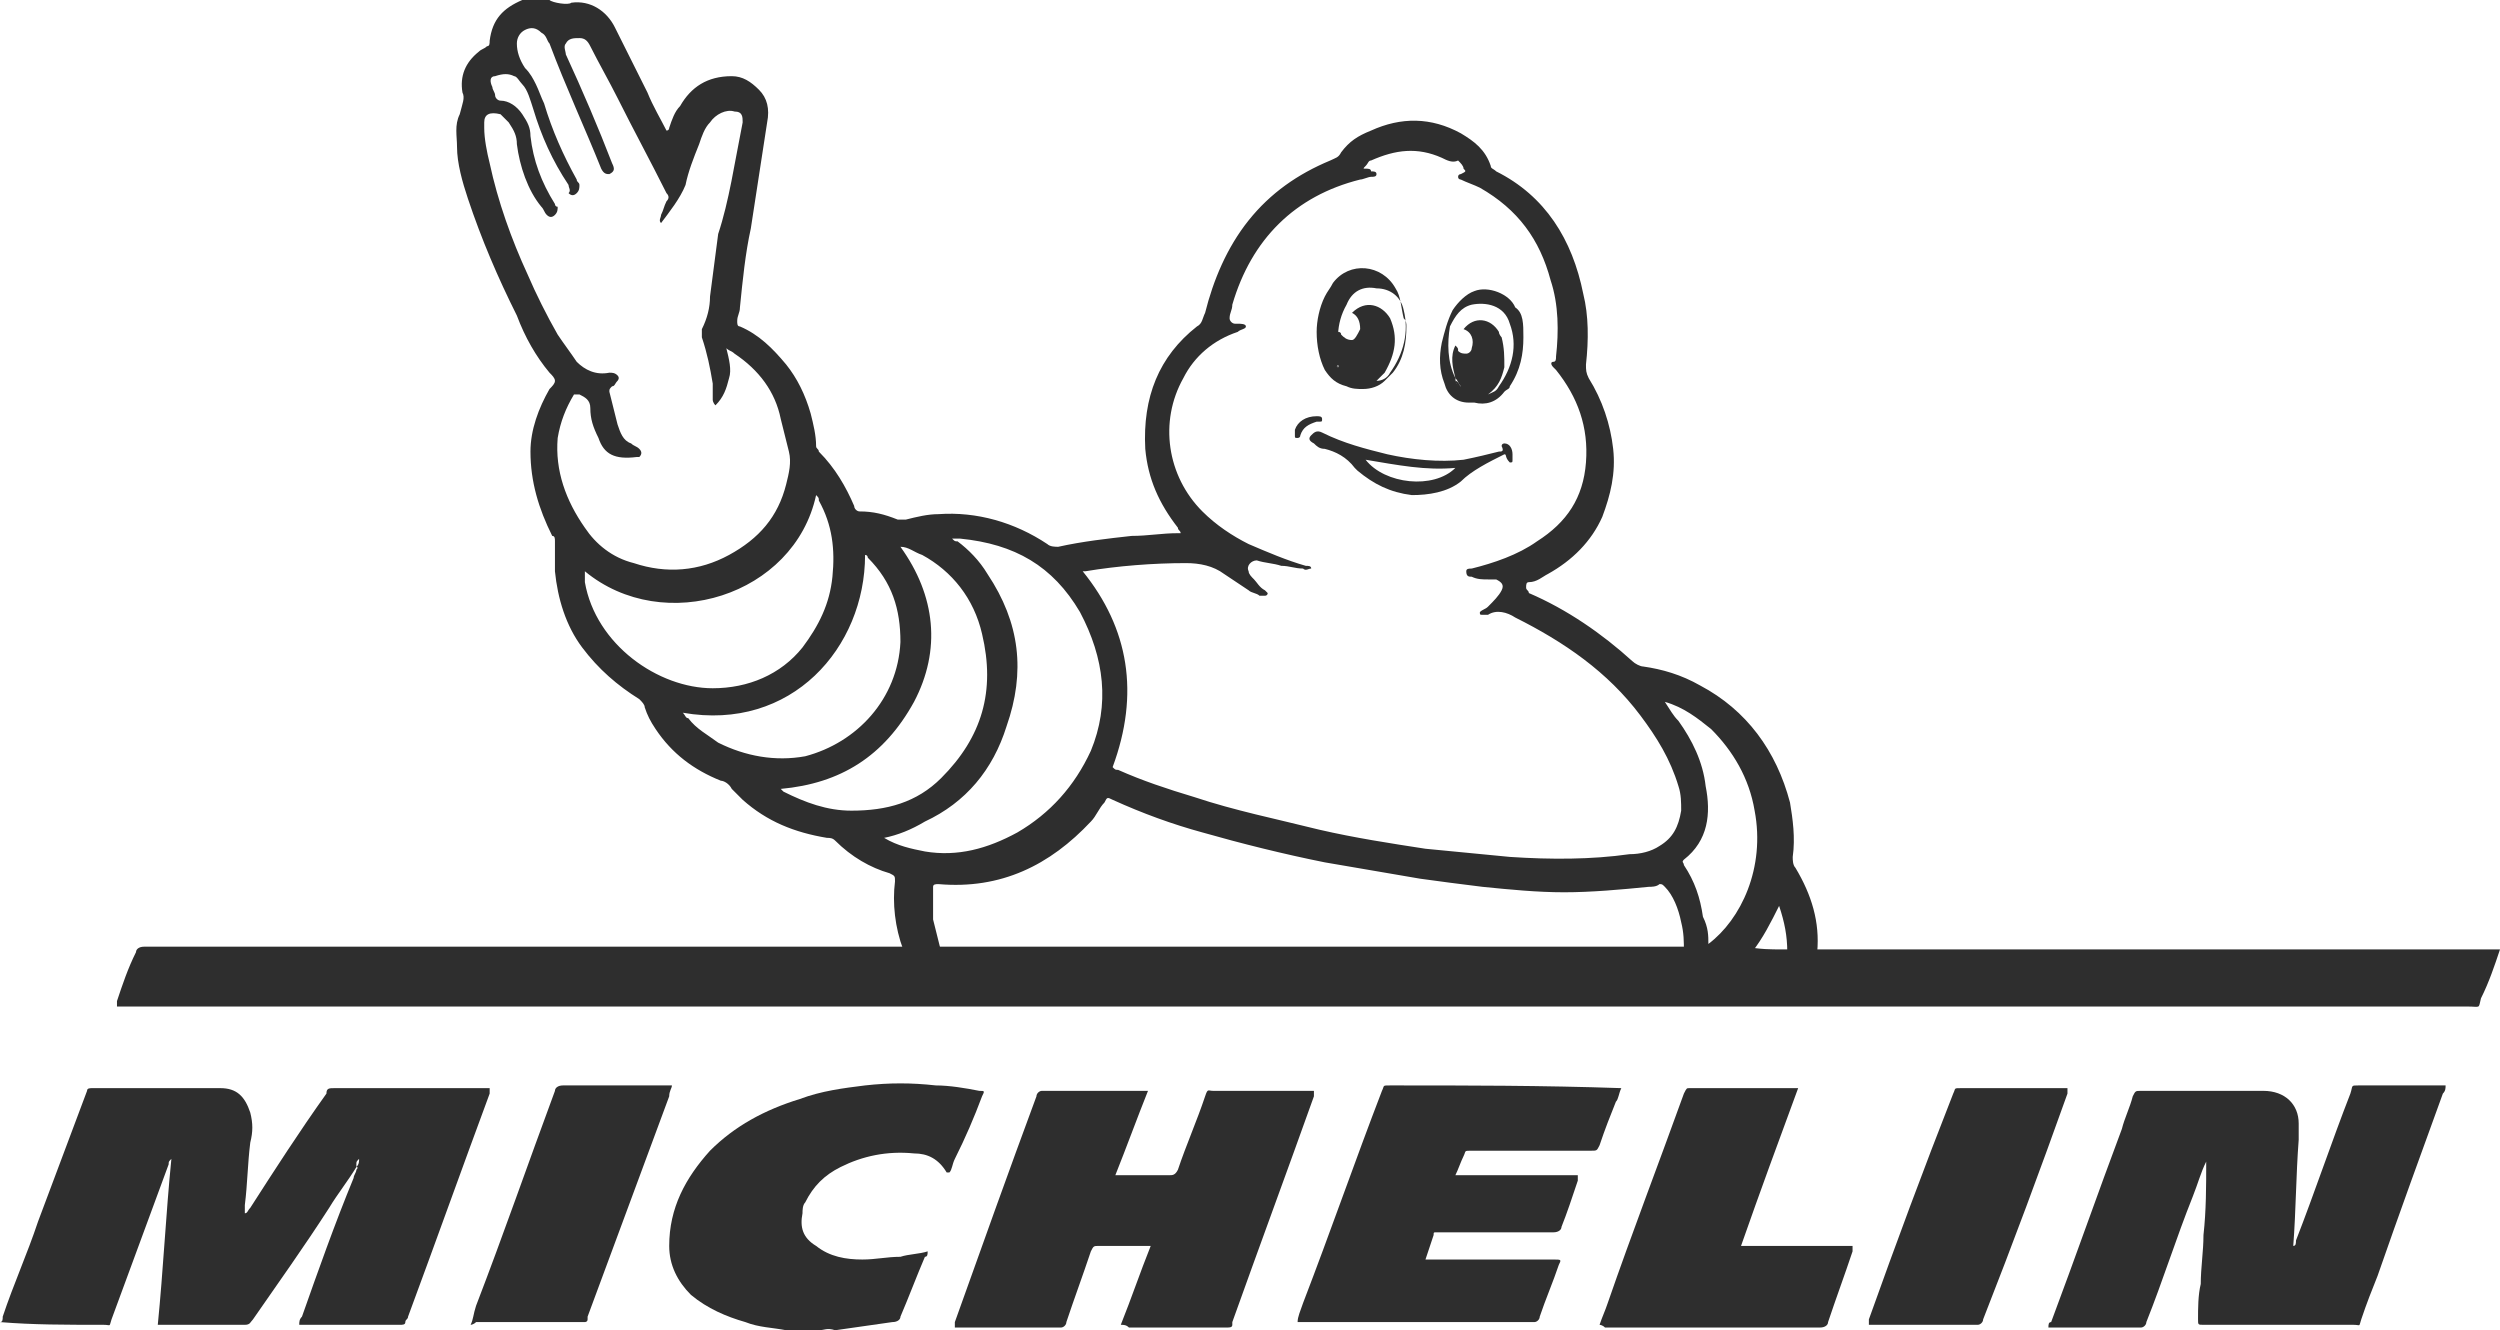
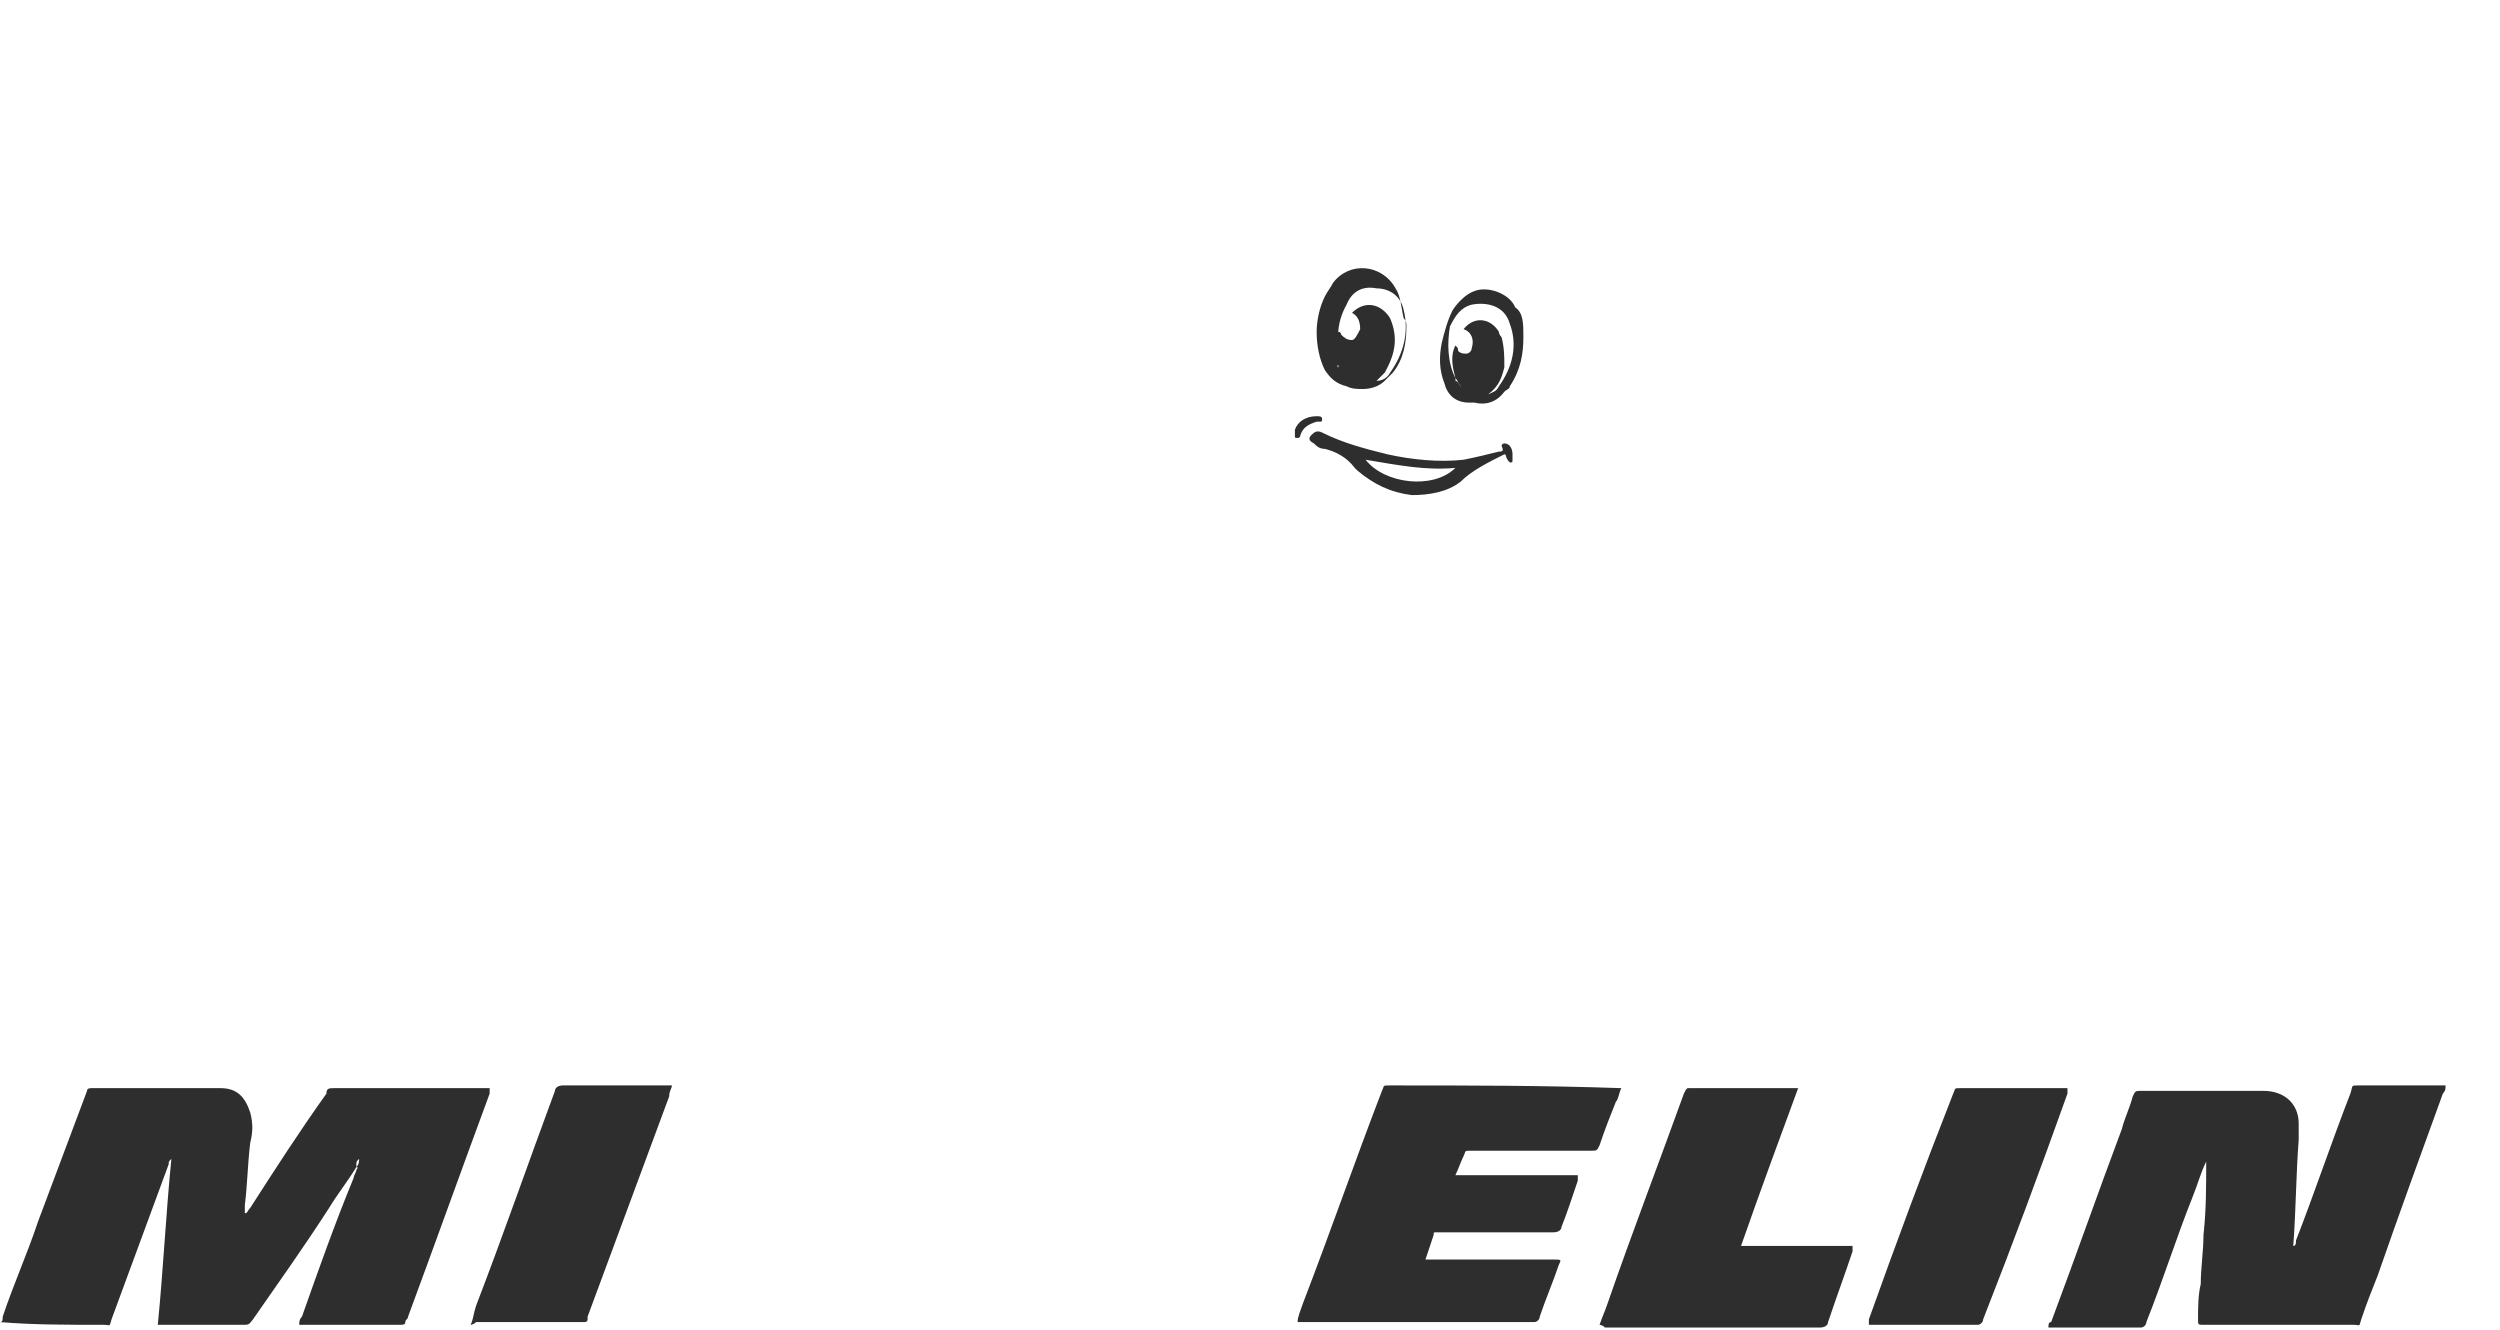
<svg xmlns="http://www.w3.org/2000/svg" id="Capa_1" x="0px" y="0px" viewBox="0 0 91.9 48.9" style="enable-background:new 0 0 91.9 48.9;" xml:space="preserve">
  <style type="text/css">	.st0{fill:#2E2E2E;}</style>
  <g>
    <g id="leH7Kk.tif">
      <g>
-         <path class="st0" d="M33.2,34.9c-0.3-0.8-0.4-1.7-0.3-2.5c0-0.2,0-0.2-0.2-0.3c-0.7-0.2-1.4-0.6-2-1.2c-0.1-0.1-0.2-0.1-0.3-0.1    c-1.2-0.2-2.2-0.6-3.1-1.4c-0.1-0.1-0.3-0.3-0.4-0.4c-0.1-0.2-0.3-0.3-0.4-0.3c-1-0.4-1.8-1-2.4-1.9c-0.2-0.3-0.3-0.5-0.4-0.8    c0-0.1-0.1-0.2-0.2-0.3c-0.8-0.5-1.5-1.1-2.1-1.9s-0.9-1.8-1-2.8c0-0.4,0-0.7,0-1.1c0-0.1,0-0.2-0.1-0.2c-0.5-1-0.8-2-0.8-3.1    c0-0.8,0.3-1.6,0.7-2.3c0.1-0.1,0.2-0.2,0.2-0.3s-0.1-0.2-0.2-0.3c-0.5-0.6-0.9-1.3-1.2-2.1c-0.7-1.4-1.3-2.8-1.8-4.3    C17,6.7,16.8,6,16.8,5.4c0-0.4-0.1-0.8,0.1-1.2C17,3.8,17.1,3.6,17,3.4c-0.1-0.6,0.1-1.1,0.6-1.5c0.1-0.1,0.2-0.1,0.3-0.2    C18,1.7,18,1.6,18,1.5c0.1-0.8,0.5-1.2,1.2-1.5c0,0,0.1,0,0.1-0.1c0.2,0,0.4,0,0.5,0C19.9,0,20.1,0,20.2,0    c0.1,0.1,0.7,0.2,0.8,0.1C21.7,0,22.3,0.4,22.6,1c0.4,0.8,0.8,1.6,1.2,2.4c0.2,0.5,0.5,1,0.7,1.4c0.1,0,0.1-0.1,0.1-0.1    c0.1-0.3,0.2-0.6,0.4-0.8c0.4-0.7,1-1.1,1.9-1.1c0.4,0,0.7,0.2,1,0.5s0.4,0.7,0.3,1.2c-0.2,1.3-0.4,2.6-0.6,3.9    c-0.2,0.9-0.3,1.9-0.4,2.9c0,0.2-0.1,0.3-0.1,0.5c0,0.1,0,0.2,0.1,0.2c0.7,0.3,1.2,0.8,1.7,1.4c0.4,0.5,0.7,1.1,0.9,1.8    c0.1,0.4,0.2,0.8,0.2,1.2c0,0.1,0.1,0.1,0.1,0.2c0.6,0.6,1,1.3,1.3,2c0,0.1,0.1,0.2,0.2,0.2c0.5,0,0.9,0.1,1.4,0.3    c0.1,0,0.2,0,0.3,0c0.4-0.1,0.8-0.2,1.2-0.2c1.4-0.1,2.8,0.3,4,1.1c0.1,0.1,0.3,0.1,0.4,0.1c0.9-0.2,1.8-0.3,2.7-0.4    c0.6,0,1.1-0.1,1.7-0.1h0.1c0-0.1-0.1-0.1-0.1-0.2c-0.7-0.9-1.1-1.8-1.2-2.9C42,14.6,42.6,13.1,44,12c0.2-0.1,0.2-0.3,0.3-0.5    c0.3-1.2,0.8-2.4,1.6-3.4s1.8-1.7,3-2.2c0.2-0.1,0.3-0.1,0.4-0.3c0.3-0.4,0.6-0.6,1.1-0.8c1.1-0.5,2.2-0.5,3.3,0.1    c0.5,0.3,0.9,0.6,1.1,1.2c0,0.1,0.1,0.1,0.2,0.2c1.8,0.9,2.8,2.5,3.2,4.5c0.2,0.8,0.2,1.7,0.1,2.6c0,0.2,0,0.3,0.1,0.5    c0.5,0.8,0.8,1.7,0.9,2.6c0.1,0.9-0.1,1.7-0.4,2.5c-0.4,0.9-1.1,1.6-2,2.1c-0.2,0.1-0.4,0.3-0.7,0.3c-0.1,0-0.1,0.1-0.1,0.2    s0.1,0.1,0.1,0.2c1.4,0.6,2.7,1.5,3.8,2.5c0.1,0.1,0.3,0.2,0.4,0.2c0.7,0.1,1.4,0.3,2.1,0.7c1.7,0.9,2.8,2.4,3.3,4.3    c0.1,0.6,0.2,1.3,0.1,2c0,0.1,0,0.3,0.1,0.4c0.6,1,0.9,2,0.8,3.1c-0.4,0-0.7,0-1.1,0c0-0.6-0.1-1.1-0.3-1.7    c-0.3,0.6-0.6,1.2-1,1.7c-0.8,0-1.7,0-2.5,0c0-0.4,0-0.7-0.1-1.1c-0.1-0.5-0.3-1-0.6-1.3c-0.1-0.1-0.1-0.1-0.2-0.1    c-0.1,0.1-0.3,0.1-0.4,0.1c-1,0.1-2.1,0.2-3.1,0.2s-2-0.1-3-0.2c-0.8-0.1-1.6-0.2-2.3-0.3c-1.2-0.2-2.3-0.4-3.5-0.6    c-1.5-0.3-3.1-0.7-4.5-1.1c-1.1-0.3-2.2-0.7-3.3-1.2c-0.2-0.1-0.2-0.1-0.3,0.1c-0.2,0.2-0.3,0.5-0.5,0.7    c-1.5,1.6-3.3,2.5-5.6,2.3c-0.1,0-0.2,0-0.2,0.1c0,0.4,0,0.8,0,1.2c0.1,0.4,0.2,0.8,0.3,1.2C33.9,34.9,33.5,34.9,33.2,34.9z     M40.9,28.2c0.1,0.1,0.1,0.1,0.2,0.1c0.9,0.4,1.8,0.7,2.8,1c1.5,0.5,3,0.8,4.6,1.2c1.3,0.3,2.6,0.5,3.9,0.7    c1,0.1,2.1,0.2,3.1,0.3c1.5,0.1,3,0.1,4.4-0.1c0.4,0,0.8-0.1,1.1-0.3c0.5-0.3,0.7-0.7,0.8-1.3c0-0.3,0-0.6-0.1-0.9    c-0.3-1-0.8-1.8-1.4-2.6c-1.2-1.6-2.8-2.7-4.6-3.6c-0.3-0.2-0.7-0.3-1-0.1c-0.1,0-0.1,0-0.2,0c-0.1,0-0.1,0-0.1-0.1    c0.1-0.1,0.2-0.1,0.3-0.2c0.2-0.2,0.4-0.4,0.5-0.6s0-0.3-0.2-0.4c-0.1,0-0.2,0-0.3,0c-0.2,0-0.4,0-0.6-0.1c-0.1,0-0.2,0-0.2-0.2    c0-0.1,0.1-0.1,0.2-0.1c0.8-0.2,1.7-0.5,2.4-1c1.1-0.7,1.7-1.6,1.8-2.9s-0.3-2.4-1.1-3.4l-0.1-0.1c-0.1-0.1-0.1-0.2,0-0.2    s0.1-0.1,0.1-0.2c0.1-0.9,0.1-1.9-0.2-2.8c-0.4-1.5-1.2-2.6-2.6-3.4c-0.2-0.1-0.5-0.2-0.7-0.3c0,0-0.1,0-0.1-0.1s0.1-0.1,0.1-0.1    c0.2-0.1,0.2-0.1,0.1-0.2c0-0.1-0.1-0.2-0.2-0.3c-0.2,0.1-0.4,0-0.6-0.1c-0.9-0.4-1.7-0.3-2.6,0.1c-0.1,0-0.1,0.1-0.2,0.2    c-0.1,0.1-0.1,0.1,0,0.1s0.2,0,0.2,0.1c0.1,0,0.2,0,0.2,0.1s-0.1,0.1-0.2,0.1c-0.1,0-0.3,0.1-0.4,0.1c-2.4,0.6-4,2.2-4.7,4.6    c0,0.2-0.1,0.3-0.1,0.5c0,0.1,0.1,0.2,0.2,0.2h0.1c0.1,0,0.3,0,0.3,0.1s-0.2,0.1-0.3,0.2c-0.9,0.3-1.6,0.9-2,1.7    c-0.9,1.6-0.6,3.6,0.7,4.9c0.5,0.5,1.1,0.9,1.7,1.2c0.7,0.3,1.4,0.6,2.1,0.8c0.1,0,0.2,0,0.2,0.1c-0.1,0-0.2,0.1-0.3,0    c-0.3,0-0.5-0.1-0.8-0.1c-0.3-0.1-0.6-0.1-0.9-0.2c-0.2,0-0.4,0.2-0.3,0.4c0,0.1,0.1,0.2,0.2,0.3c0.1,0.1,0.2,0.3,0.4,0.4    l0.1,0.1c0,0.1-0.1,0.1-0.1,0.1c-0.1,0-0.1,0-0.2,0c-0.1-0.1-0.3-0.1-0.4-0.2c-0.3-0.2-0.6-0.4-0.9-0.6c-0.4-0.3-0.9-0.4-1.4-0.4    c-1.2,0-2.5,0.1-3.7,0.3h-0.1C41.5,23.1,41.9,25.5,40.9,28.2z M24.3,8.2c-0.1-0.1,0-0.2,0-0.3c0.1-0.2,0.1-0.3,0.2-0.5    c0.1-0.1,0.1-0.2,0-0.3c-0.6-1.2-1.2-2.3-1.8-3.5c-0.3-0.6-0.7-1.3-1-1.9c-0.1-0.2-0.2-0.3-0.4-0.3c-0.2,0-0.4,0-0.5,0.2    c-0.1,0.1,0,0.3,0,0.4c0.6,1.3,1.2,2.7,1.7,4c0.1,0.2,0.1,0.3-0.1,0.4c-0.1,0-0.2,0-0.3-0.2c-0.6-1.5-1.3-3-1.9-4.6    c-0.1-0.1-0.1-0.3-0.3-0.4C19.7,1,19.5,1,19.3,1.1S19,1.4,19,1.6c0,0.3,0.1,0.6,0.3,0.9c0.2,0.2,0.3,0.4,0.4,0.6    c0.1,0.2,0.2,0.5,0.3,0.7c0.3,1,0.7,1.9,1.2,2.8c0,0.1,0.1,0.1,0.1,0.2s0,0.2-0.1,0.3c-0.1,0.1-0.2,0.1-0.3,0    c0.1-0.1,0-0.2,0-0.3c-0.6-0.9-1-1.8-1.3-2.8c-0.1-0.3-0.2-0.7-0.4-0.9C19.1,3,19,2.8,18.9,2.8c-0.2-0.1-0.4-0.1-0.7,0    C18,2.8,18,3,18.1,3.2c0,0.1,0.1,0.2,0.1,0.3s0.1,0.2,0.2,0.2c0.3,0,0.6,0.2,0.8,0.5c0.2,0.3,0.3,0.5,0.3,0.8    c0.1,0.9,0.4,1.7,0.9,2.5c0,0,0,0.1,0.1,0.1c0,0.1,0,0.2-0.1,0.3c-0.1,0.1-0.2,0.1-0.3,0C20,7.8,20,7.7,19.9,7.6    C19.4,7,19.1,6.1,19,5.3c0-0.3-0.1-0.5-0.3-0.8c-0.1-0.1-0.2-0.2-0.3-0.3c-0.4-0.1-0.6,0-0.6,0.3c0,0.1,0,0.2,0,0.2    c0,0.4,0.1,0.9,0.2,1.3c0.3,1.4,0.8,2.8,1.4,4.1c0.3,0.7,0.7,1.5,1.1,2.2c0.2,0.3,0.5,0.7,0.7,1c0.3,0.3,0.7,0.5,1.2,0.4l0,0    c0.1,0,0.2,0,0.3,0.1c0.1,0.1,0,0.2,0,0.2c-0.1,0.1-0.1,0.2-0.2,0.2c-0.1,0.1-0.1,0.1-0.1,0.2c0.1,0.4,0.2,0.8,0.3,1.2    c0.1,0.3,0.2,0.6,0.5,0.7c0.1,0.1,0.2,0.1,0.3,0.2c0.1,0.1,0.1,0.2,0,0.3h-0.1c-0.8,0.1-1.2-0.1-1.4-0.7    c-0.2-0.4-0.3-0.7-0.3-1.1c0-0.3-0.2-0.4-0.4-0.5c-0.1,0-0.1,0-0.2,0c-0.3,0.5-0.5,1-0.6,1.6c-0.1,1.2,0.3,2.3,1,3.3    c0.4,0.6,1,1.1,1.8,1.3c1.2,0.4,2.4,0.3,3.5-0.3c1.1-0.6,1.8-1.4,2.1-2.6c0.1-0.4,0.2-0.8,0.1-1.2c-0.1-0.4-0.2-0.8-0.3-1.2    c-0.2-1-0.8-1.8-1.7-2.4c-0.1-0.1-0.2-0.1-0.3-0.2c0.1,0.4,0.2,0.8,0.1,1.1c-0.1,0.4-0.2,0.7-0.5,1c-0.1-0.1-0.1-0.2-0.1-0.2    c0-0.2,0-0.4,0-0.6c-0.1-0.6-0.2-1.1-0.4-1.7c0-0.1,0-0.2,0-0.3c0.2-0.4,0.3-0.8,0.3-1.2c0.1-0.8,0.2-1.5,0.3-2.3    C26.8,7.4,27,6,27.3,4.5c0-0.2,0-0.4-0.3-0.4c-0.3-0.1-0.7,0.1-0.9,0.4c-0.2,0.2-0.3,0.5-0.4,0.8c-0.2,0.5-0.4,1-0.5,1.5    C25,7.3,24.6,7.8,24.3,8.2z M32.5,30.8L32.5,30.8c0.5,0.3,1,0.4,1.5,0.5c1.2,0.2,2.3-0.1,3.4-0.7c1.2-0.7,2.1-1.7,2.7-3    c0.7-1.7,0.5-3.4-0.4-5.1c-1-1.7-2.4-2.5-4.4-2.7c-0.1,0-0.2,0-0.3,0c0.1,0.1,0.1,0.1,0.2,0.1c0.4,0.3,0.8,0.7,1.1,1.2    c1.2,1.8,1.4,3.6,0.7,5.6c-0.5,1.6-1.5,2.8-3,3.5C33.5,30.5,33,30.7,32.5,30.8z M21.5,21c0,0.1,0,0.3,0,0.4    c0.4,2.3,2.7,3.9,4.7,3.9c1.3,0,2.5-0.5,3.3-1.5c0.6-0.8,1-1.6,1.1-2.6s0-1.9-0.5-2.8c0-0.1,0-0.1-0.1-0.2    C29.2,21.9,24.4,23.4,21.5,21z M28.7,29L28.7,29c0.1,0.1,0.1,0.1,0.1,0.1c0.8,0.4,1.6,0.7,2.5,0.7c1.3,0,2.4-0.3,3.3-1.2    c1.5-1.5,2-3.2,1.5-5.3C35.8,22,35,21,33.9,20.4c-0.3-0.1-0.5-0.3-0.8-0.3c1.3,1.8,1.5,3.8,0.5,5.7C32.5,27.8,30.9,28.8,28.7,29z     M25.1,26.2L25.1,26.2c0.1,0.1,0.1,0.2,0.2,0.2c0.3,0.4,0.7,0.6,1.1,0.9c1,0.5,2.1,0.7,3.2,0.5c1.9-0.5,3.4-2.1,3.5-4.2    c0-1.2-0.3-2.2-1.2-3.1c0,0,0-0.1-0.1-0.1C31.8,23.8,29.1,26.9,25.1,26.2z M62.8,34.7c1.2-0.9,2.1-2.8,1.7-4.9    c-0.2-1.2-0.8-2.2-1.6-3c-0.5-0.4-1-0.8-1.7-1c0.2,0.3,0.3,0.5,0.5,0.7c0.5,0.7,0.9,1.5,1,2.4c0.2,1,0.1,2-0.8,2.7    c-0.1,0.1,0,0.1,0,0.2c0.4,0.6,0.6,1.2,0.7,1.9C62.8,34.1,62.8,34.4,62.8,34.7z" />
-         <path class="st0" d="M65.5,34.9c0.4,0,0.7,0,1.1,0c0.1,0,0.2,0,0.2,0c8.3,0,16.7,0,25,0h0.1l0,0c-0.2,0.6-0.4,1.2-0.7,1.8    c-0.1,0.4,0,0.3-0.5,0.3C62,37,33.3,37,4.6,37c-0.1,0-0.2,0-0.3,0c0-0.1,0-0.1,0-0.2C4.5,36.2,4.7,35.6,5,35    c0-0.1,0.1-0.2,0.3-0.2c0.1,0,0.1,0,0.2,0c9.1,0,18.2,0,27.4,0c0.1,0,0.2,0,0.3,0c0.4,0,0.7,0,1.1,0c0.1,0,0.2,0,0.3,0    c9,0,17.9,0,26.9,0c0.1,0,0.2,0,0.2,0c0.8,0,1.7,0,2.5,0C64.7,34.9,65.1,34.9,65.5,34.9z" />
        <path class="st0" d="M0,48.6c0.1,0,0.1-0.1,0.1-0.2c0.4-1.2,0.9-2.3,1.3-3.5c0.6-1.6,1.2-3.2,1.8-4.8C3.2,40,3.3,40,3.4,40    c1.6,0,3.1,0,4.7,0c0.6,0,0.9,0.3,1.1,0.9c0.1,0.4,0.1,0.7,0,1.1c-0.1,0.8-0.1,1.5-0.2,2.3c0,0.1,0,0.2,0,0.3    c0.1,0,0.1-0.1,0.2-0.2c0.9-1.4,1.8-2.8,2.8-4.2c0-0.2,0.1-0.2,0.3-0.2c1.8,0,3.7,0,5.5,0c0.1,0,0.1,0,0.2,0c0,0.1,0,0.1,0,0.2    c-1,2.7-2,5.5-3,8.2c0,0.1-0.1,0.1-0.1,0.2c0,0.1-0.1,0.1-0.2,0.1c0,0,0,0-0.1,0c-1.1,0-2.3,0-3.4,0c-0.1,0-0.1,0-0.2,0    c0-0.1,0-0.2,0.1-0.3c0.6-1.7,1.2-3.4,1.9-5.1c0-0.1,0.1-0.2,0.1-0.3c0,0,0.1-0.1,0-0.1c0.1-0.1,0.1-0.2,0.1-0.3l0,0l0,0l0,0    c-0.1,0.1-0.1,0.1-0.1,0.2c0,0,0,0,0,0.1l0,0c-0.3,0.5-0.7,1-1,1.5c-0.9,1.4-1.9,2.8-2.8,4.1c-0.1,0.1-0.1,0.2-0.3,0.2    c-1,0-2.1,0-3.1,0H5.8c0.2-2,0.3-4.1,0.5-6.1c-0.1,0.1-0.1,0.1-0.1,0.2c-0.7,1.9-1.4,3.8-2.1,5.7c-0.1,0.3,0,0.2-0.3,0.2    C2.4,48.7,1.2,48.7,0,48.6C0,48.7,0,48.6,0,48.6z" />
        <path class="st0" d="M81.1,42.7c-0.2,0.4-0.3,0.8-0.5,1.3c-0.6,1.5-1.1,3.1-1.7,4.6c0,0.1-0.1,0.2-0.2,0.2c-1.1,0-2.2,0-3.3,0    c0,0,0,0-0.1,0c0-0.1,0-0.2,0.1-0.2c0.9-2.4,1.7-4.7,2.6-7.1c0.1-0.4,0.3-0.8,0.4-1.2c0.1-0.2,0.1-0.2,0.3-0.2c1,0,2,0,3.1,0    c0.5,0,0.9,0,1.4,0c0.8,0,1.3,0.5,1.3,1.2c0,0.2,0,0.4,0,0.6c-0.1,1.3-0.1,2.6-0.2,3.9c0.1,0,0.1-0.1,0.1-0.2    c0.7-1.8,1.3-3.6,2-5.4c0.1-0.3,0-0.3,0.3-0.3c1,0,2,0,3,0c0.1,0,0.2,0,0.2,0c0,0.1,0,0.2-0.1,0.3c-0.8,2.2-1.6,4.4-2.4,6.7    c-0.2,0.5-0.4,1-0.6,1.6c-0.1,0.3,0,0.2-0.3,0.2c-1.7,0-3.4,0-5.1,0c-0.1,0-0.3,0-0.4,0c-0.2,0-0.2,0-0.2-0.2    c0-0.4,0-0.9,0.1-1.3c0-0.6,0.1-1.2,0.1-1.8C81.1,44.5,81.1,43.6,81.1,42.7C81.2,42.7,81.2,42.7,81.1,42.7    C81.2,42.7,81.1,42.7,81.1,42.7z" />
-         <path class="st0" d="M41.2,48.7c0.4-1,0.7-1.9,1.1-2.9c-0.1,0-0.1,0-0.2,0c-0.6,0-1.1,0-1.7,0c-0.2,0-0.2,0-0.3,0.2    c-0.3,0.9-0.6,1.7-0.9,2.6c0,0.1-0.1,0.2-0.2,0.2c-1.3,0-2.5,0-3.8,0c0,0,0,0-0.1,0c0-0.1,0-0.1,0-0.2c1-2.8,2-5.6,3-8.3    c0-0.1,0.1-0.2,0.2-0.2c1.3,0,2.5,0,3.8,0c0,0,0,0,0.1,0c-0.4,1-0.8,2.1-1.2,3.1c0.2,0,0.5,0,0.7,0c0.4,0,0.8,0,1.3,0    c0.1,0,0.2,0,0.3-0.2c0.3-0.9,0.7-1.8,1-2.7c0.1-0.3,0.1-0.2,0.3-0.2c1.2,0,2.3,0,3.5,0c0.1,0,0.2,0,0.2,0c0,0.1,0,0.1,0,0.2    c-1,2.8-2,5.5-3,8.3v0.1c0,0.1-0.1,0.1-0.2,0.1c-0.1,0-0.2,0-0.3,0c-1.1,0-2.2,0-3.3,0C41.4,48.7,41.3,48.7,41.2,48.7z" />
        <path class="st0" d="M59.6,40c-0.1,0.2-0.1,0.4-0.2,0.5c-0.2,0.5-0.4,1-0.6,1.6c-0.1,0.2-0.1,0.2-0.3,0.2c-1.5,0-2.9,0-4.4,0    c-0.3,0-0.2,0-0.3,0.2s-0.2,0.5-0.3,0.7c1.5,0,3,0,4.5,0c0,0.1,0,0.2,0,0.2c-0.2,0.6-0.4,1.2-0.6,1.7c0,0.1-0.1,0.2-0.3,0.2    c-1.4,0-2.7,0-4.1,0c-0.1,0-0.1,0-0.2,0c-0.1,0-0.1,0-0.1,0.1c-0.1,0.3-0.2,0.6-0.3,0.9c0.1,0,0.2,0,0.3,0c1.5,0,2.9,0,4.4,0    c0.3,0,0.3,0,0.2,0.2c-0.2,0.6-0.5,1.3-0.7,1.9c0,0.1-0.1,0.2-0.2,0.2c-2.8,0-5.7,0-8.6,0h-0.1c0-0.2,0.1-0.4,0.2-0.7    c1-2.6,1.9-5.2,2.9-7.8c0.1-0.2,0-0.2,0.3-0.2C53.9,39.9,56.7,39.9,59.6,40C59.5,40,59.5,40,59.6,40z" />
-         <path class="st0" d="M30.1,48.9c-0.4,0-0.8,0-1.2,0c-0.5-0.1-1-0.1-1.5-0.3c-0.7-0.2-1.4-0.5-2-1c-0.5-0.5-0.8-1.1-0.8-1.8    c0-1.4,0.6-2.5,1.5-3.5c0.9-0.9,2-1.5,3.3-1.9c0.8-0.3,1.6-0.4,2.4-0.5c0.9-0.1,1.7-0.1,2.6,0c0.5,0,1.1,0.1,1.6,0.2    c0.2,0,0.2,0,0.1,0.2c-0.3,0.8-0.6,1.5-1,2.3C35,42.8,35,43,34.9,43.1h-0.1c-0.3-0.5-0.7-0.7-1.2-0.7c-1-0.1-1.9,0.1-2.7,0.5    c-0.6,0.3-1,0.7-1.3,1.3c-0.1,0.1-0.1,0.3-0.1,0.4c-0.1,0.5,0,0.9,0.5,1.2c0.5,0.4,1.1,0.5,1.7,0.5c0.5,0,0.9-0.1,1.4-0.1    c0.3-0.1,0.7-0.1,1-0.2c0,0.1,0,0.2-0.1,0.2c-0.3,0.7-0.6,1.5-0.9,2.2c0,0.1-0.1,0.2-0.3,0.2c-0.7,0.1-1.4,0.2-2.1,0.3    C30.4,48.8,30.3,48.9,30.1,48.9z" />
        <path class="st0" d="M58.8,48.7c0.1-0.3,0.2-0.5,0.3-0.8c0.9-2.6,1.9-5.2,2.8-7.7C62,40,62,40,62.1,40c1.3,0,2.5,0,3.8,0    c0,0,0.1,0,0.2,0c-0.7,1.9-1.4,3.8-2.1,5.8c1.4,0,2.7,0,4.1,0c0,0.1,0,0.1,0,0.2c-0.3,0.9-0.6,1.7-0.9,2.6c0,0.1-0.1,0.2-0.3,0.2    c-2.6,0-5.3,0-7.9,0C58.9,48.7,58.8,48.7,58.8,48.7z" />
        <path class="st0" d="M17.3,48.7c0.1-0.2,0.1-0.4,0.2-0.7c1-2.6,1.9-5.2,2.9-7.9c0-0.1,0.1-0.2,0.3-0.2c1.3,0,2.6,0,3.9,0h0.1    c0,0.1-0.1,0.2-0.1,0.4c-1,2.7-2,5.4-3,8.1v0.1c0,0.1-0.1,0.1-0.1,0.1h-0.1c-1.3,0-2.6,0-3.9,0C17.4,48.7,17.3,48.7,17.3,48.7z" />
        <path class="st0" d="M76,40c0,0.1,0,0.2,0,0.2c-1,2.8-2,5.5-3.1,8.3c0,0.1-0.1,0.2-0.2,0.2c-1.3,0-2.6,0-3.9,0h-0.1    c0-0.1,0-0.1,0-0.2c1-2.8,2-5.5,3.1-8.3c0.1-0.2,0-0.2,0.3-0.2C73.4,40,74.6,40,76,40C75.9,40,75.9,40,76,40z" />
        <path class="st0" d="M51.7,12c0,0.6-0.1,1.2-0.5,1.7c-0.1,0.1-0.2,0.2-0.3,0.3c-0.2,0.2-0.5,0.3-0.8,0.3c-0.2,0-0.4,0-0.6-0.1    c-0.4-0.1-0.6-0.3-0.8-0.6c-0.2-0.4-0.3-0.9-0.3-1.4c0-0.4,0.1-0.9,0.3-1.3c0.1-0.2,0.2-0.3,0.3-0.5c0.6-0.8,1.8-0.7,2.3,0.2    c0.2,0.3,0.2,0.7,0.3,1.1C51.7,11.8,51.7,11.9,51.7,12z M49.2,13.5C49.2,13.5,49.2,13.6,49.2,13.5C49.3,13.5,49.3,13.5,49.2,13.5    c0-0.1,0-0.1,0-0.1c-0.2-0.4-0.2-0.8,0-1.2c0,0,0.1,0,0.1,0.1c0.1,0.1,0.2,0.2,0.4,0.2c0.1,0,0.2-0.2,0.3-0.4    c0-0.3-0.1-0.5-0.3-0.6c0.5-0.5,1.1-0.3,1.4,0.2l0,0c0.3,0.7,0.2,1.3-0.2,2c-0.1,0.1-0.2,0.2-0.3,0.3c0.2,0,0.4-0.1,0.5-0.3    c0.5-0.7,0.7-1.5,0.5-2.3c-0.1-0.5-0.5-0.8-1-0.8c-0.5-0.1-0.9,0.1-1.1,0.6c-0.4,0.7-0.4,1.5-0.1,2.2    C49.1,13.4,49.1,13.5,49.2,13.5z" />
        <path class="st0" d="M56,12.4c0,0.6-0.1,1.2-0.5,1.8c0,0.1-0.1,0.1-0.2,0.2c-0.3,0.4-0.7,0.5-1.1,0.4c-0.1,0-0.1,0-0.2,0    c-0.5,0-0.8-0.3-0.9-0.7c-0.2-0.5-0.2-1-0.1-1.5c0.1-0.4,0.2-0.8,0.4-1.2c0.2-0.3,0.5-0.6,0.8-0.7c0.5-0.2,1.3,0.1,1.5,0.6    C56,11.5,56,11.9,56,12.4z M53.5,13.9c-0.1-0.4-0.2-0.8,0-1.2c0.1,0.1,0.1,0.1,0.1,0.2c0.1,0.1,0.2,0.1,0.3,0.1s0.2-0.1,0.2-0.2    c0.1-0.3,0-0.6-0.3-0.7c0.4-0.5,1-0.4,1.3,0.1c0,0.1,0.1,0.2,0.1,0.2c0.1,0.4,0.1,0.7,0.1,1.1c-0.1,0.4-0.2,0.7-0.6,1    c0.2-0.1,0.3-0.1,0.4-0.3c0.5-0.7,0.7-1.5,0.4-2.3c-0.2-0.7-0.9-0.8-1.4-0.7c-0.4,0.1-0.6,0.4-0.8,0.8    C53.2,12.6,53.2,13.3,53.5,13.9c0,0.2,0.1,0.3,0.2,0.3C53.6,14.1,53.6,14,53.5,13.9z" />
        <path class="st0" d="M55.3,16.7L55.3,16.7c-0.6,0.3-1.2,0.6-1.6,1c-0.5,0.4-1.2,0.5-1.8,0.5c-0.8-0.1-1.4-0.4-2-0.9l-0.1-0.1    c-0.3-0.4-0.7-0.6-1.1-0.7c-0.2,0-0.3-0.1-0.4-0.2c-0.2-0.1-0.2-0.2-0.1-0.3c0.1-0.1,0.2-0.2,0.4-0.1c0.8,0.4,1.6,0.6,2.4,0.8    c0.9,0.2,1.9,0.3,2.8,0.2c0.5-0.1,0.9-0.2,1.3-0.3c0.1,0,0.2,0,0.1-0.2c0-0.1,0.1-0.1,0.1-0.1c0.2,0,0.3,0.2,0.3,0.4    c0,0.1,0,0.1,0,0.2s0,0.1-0.1,0.1C55.3,16.8,55.4,16.7,55.3,16.7z M50.2,16.9c0.7,0.9,2.5,1.1,3.3,0.3    C52.4,17.3,51.4,17.1,50.2,16.9z" />
        <path class="st0" d="M48.4,15.3L48.4,15.3c0.1,0,0.2,0,0.2,0.1s0,0.1-0.1,0.1h-0.1c-0.3,0.1-0.5,0.2-0.6,0.5    c0,0.1-0.1,0.1-0.1,0.1c-0.1,0-0.1,0-0.1-0.1s0-0.1,0-0.2C47.7,15.5,48,15.3,48.4,15.3z" />
        <path class="st0" d="M49.1,13.4L49.1,13.4C49.2,13.4,49.2,13.4,49.1,13.4l0.1,0.1C49.1,13.5,49.1,13.4,49.1,13.4z" />
-         <path class="st0" d="M49.2,13.5l0.1,0.1C49.2,13.6,49.2,13.5,49.2,13.5L49.2,13.5z" />
        <path class="st0" d="M53.5,14C53.5,13.9,53.5,13.9,53.5,14c0.1,0,0.2,0.2,0.2,0.3C53.6,14.2,53.5,14.1,53.5,14z" />
      </g>
    </g>
  </g>
</svg>